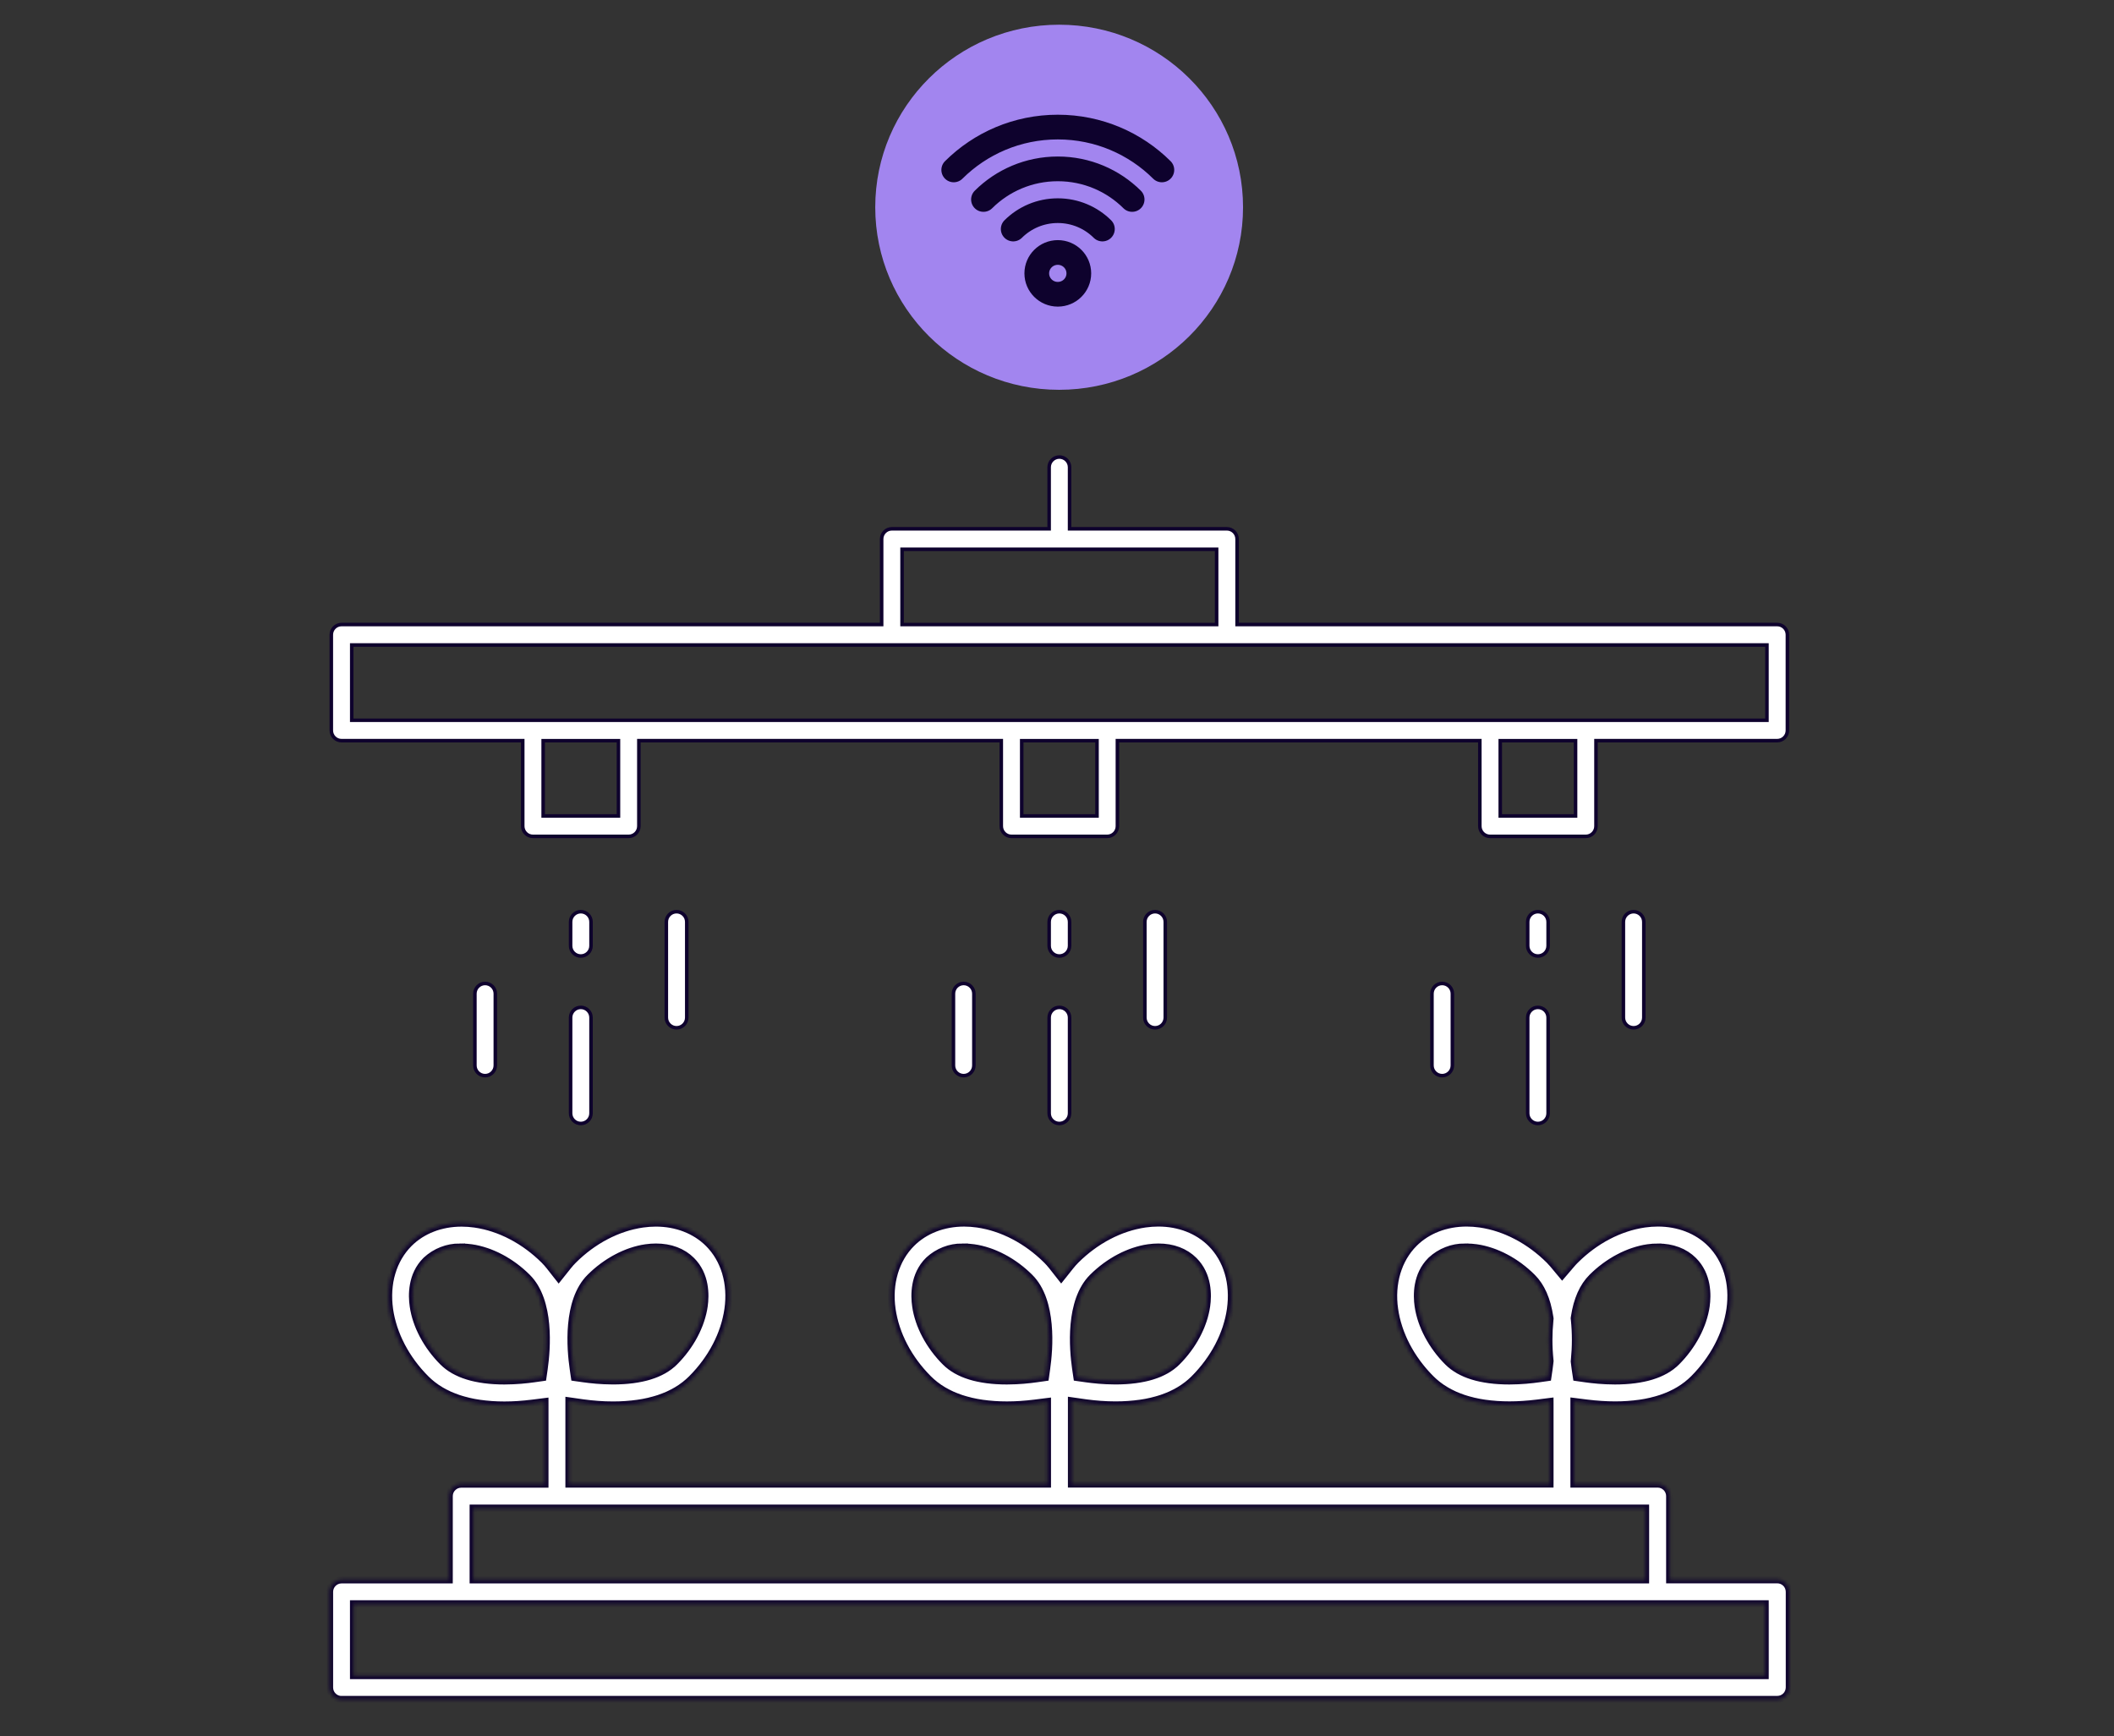
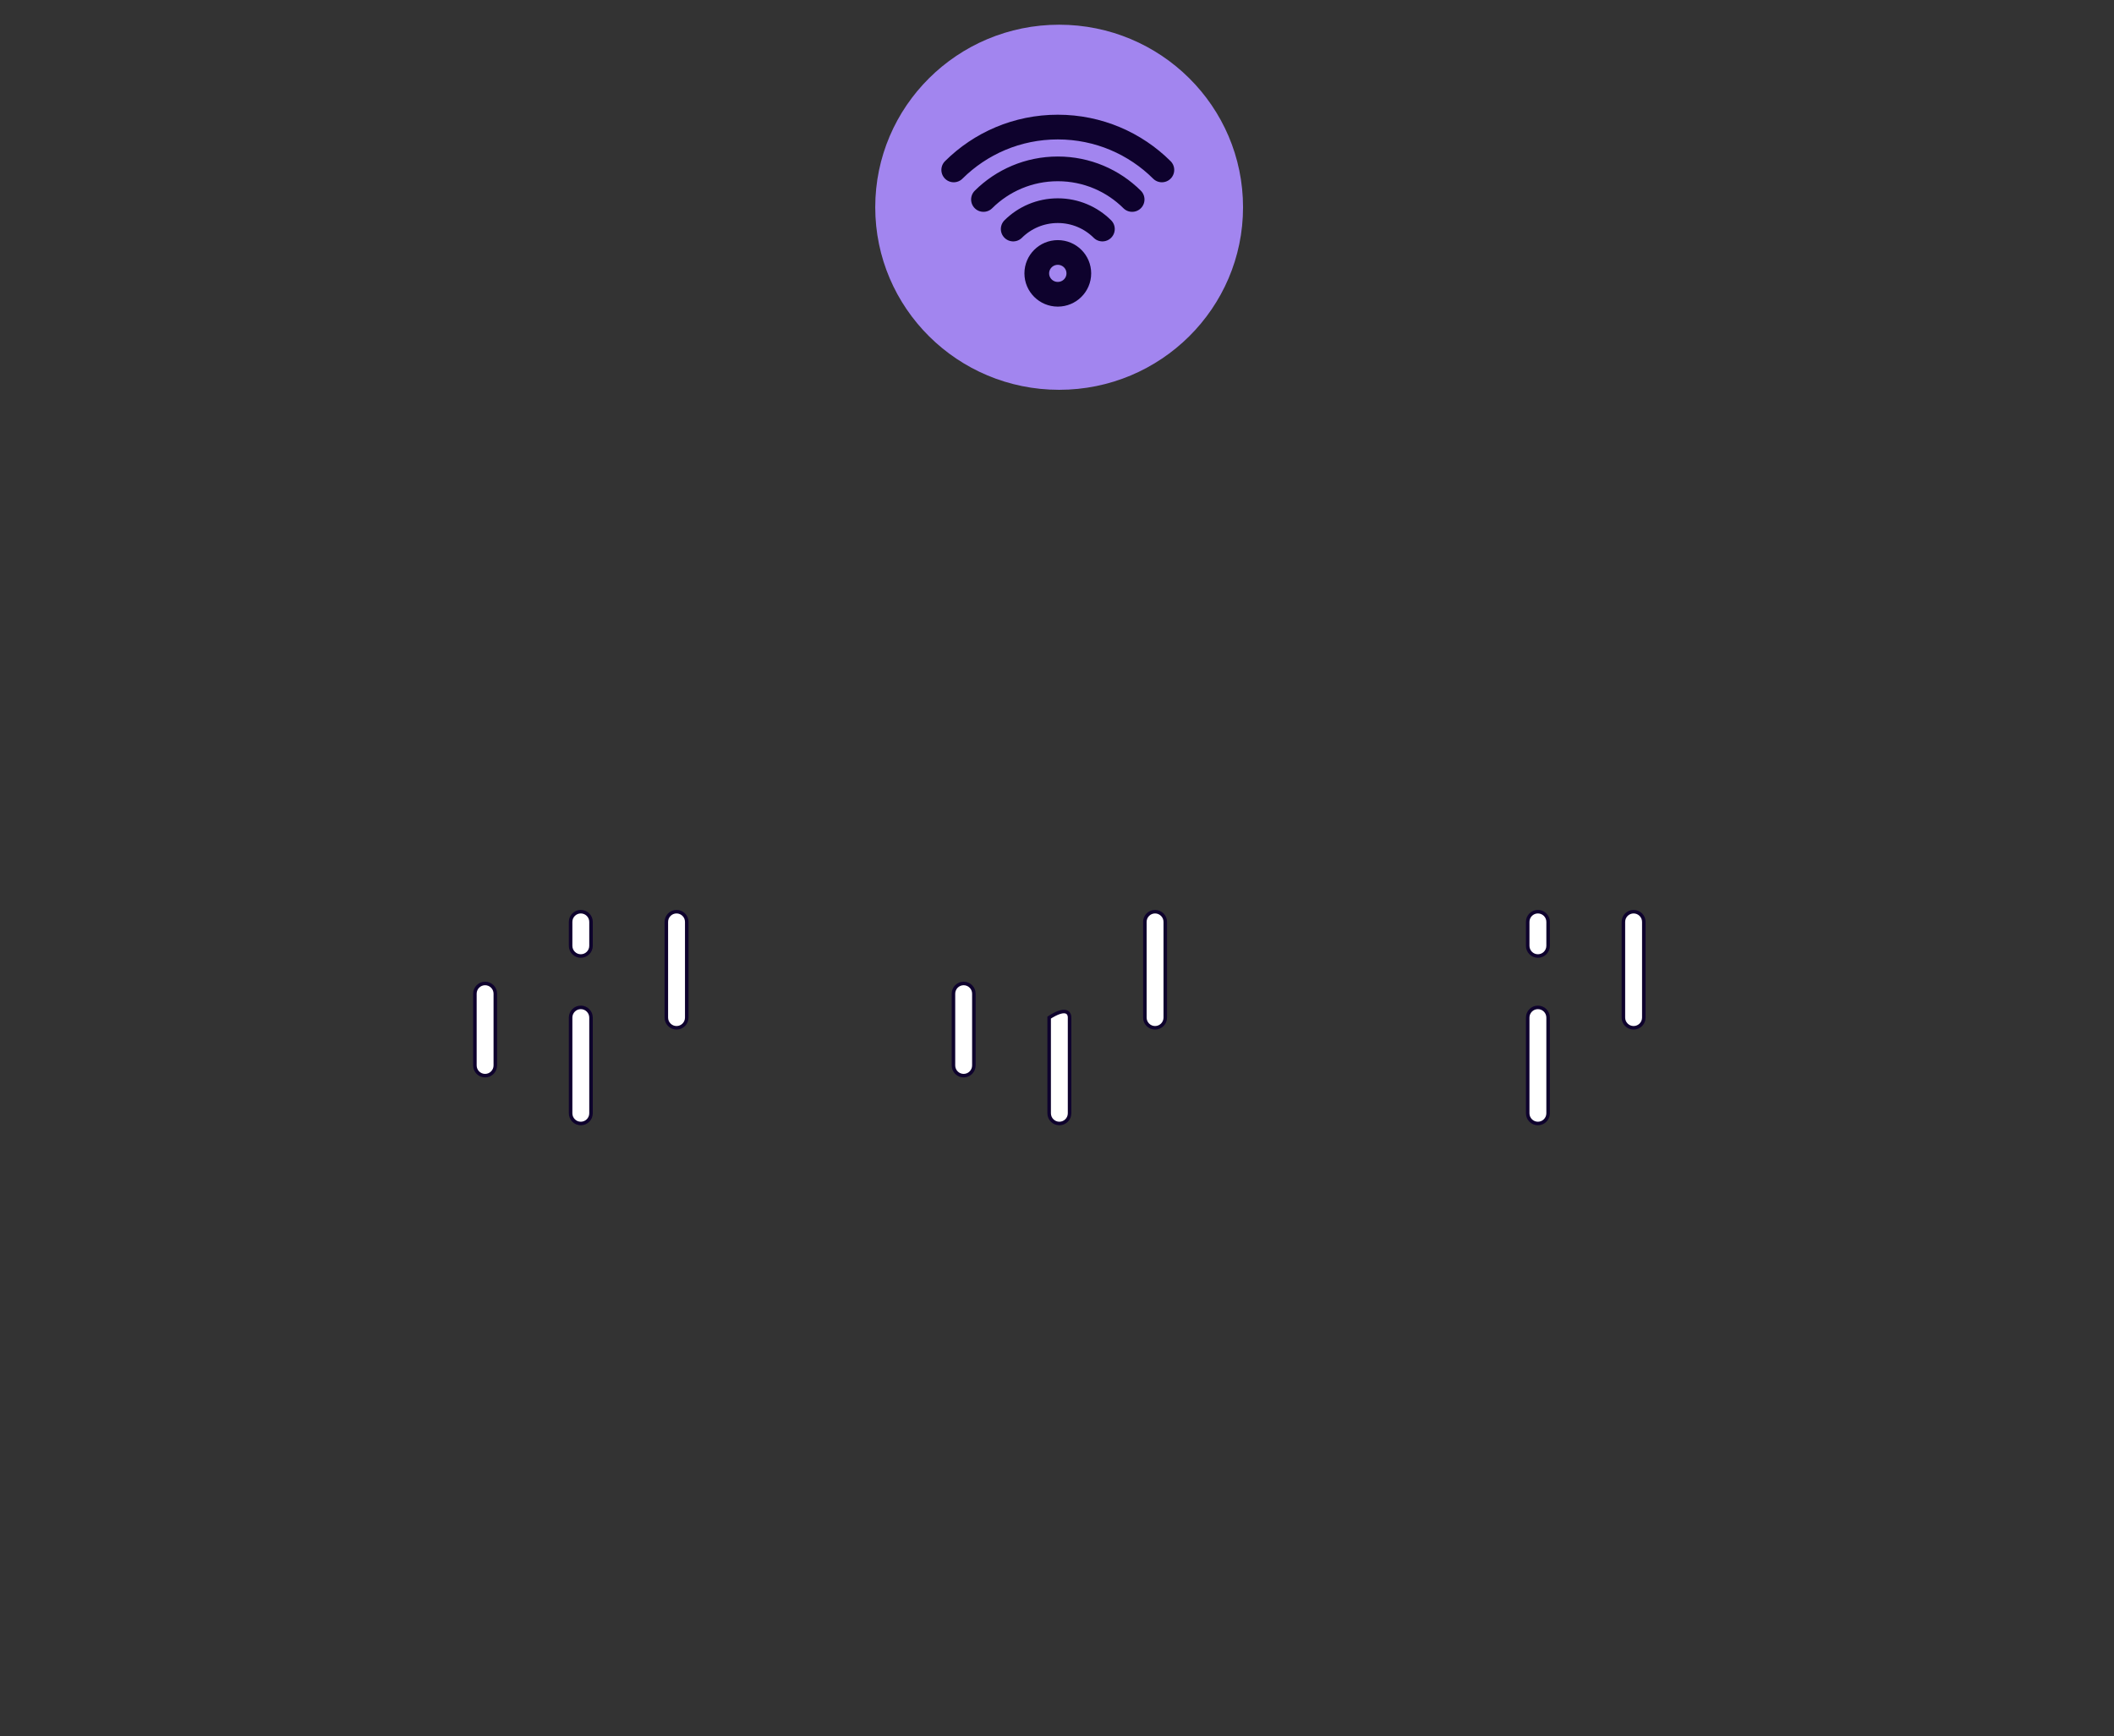
<svg xmlns="http://www.w3.org/2000/svg" width="599" height="492" viewBox="0 0 599 492" fill="none">
  <rect x="0" y="0" width="599" height="492" fill="#333333" stroke="none" />
  <ellipse cx="300.107" cy="58.726" rx="52.107" ry="51.726" fill="#A285EF" />
  <path d="M312.365 64.897C309.131 61.682 304.663 59.693 299.727 59.693C294.792 59.693 290.323 61.682 287.089 64.897M320.791 56.522C315.4 51.163 307.953 47.849 299.727 47.849C291.501 47.849 284.054 51.163 278.664 56.522M329.216 48.147C321.669 40.645 311.243 36.005 299.727 36.005C288.211 36.005 277.785 40.645 270.238 48.147M305.685 77.459C305.685 80.73 303.017 83.381 299.727 83.381C296.437 83.381 293.769 80.73 293.769 77.459C293.769 75.824 294.436 74.343 295.514 73.272C296.593 72.2 298.082 71.537 299.727 71.537C301.372 71.537 302.862 72.2 303.94 73.272C305.018 74.343 305.685 75.824 305.685 77.459Z" stroke="#0E022D" stroke-width="7" stroke-linecap="round" stroke-linejoin="round" />
  <mask id="path-3-inside-1_5569_24490" fill="white">
-     <path d="M96.779 481.563C94.908 481.563 93.387 480.041 93.387 478.17V451.054C93.387 449.183 94.908 447.662 96.779 447.662H127.288V423.93C127.288 422.06 128.809 420.538 130.68 420.538H154.411V397.14L150.592 397.622C148.061 397.94 145.476 398.111 142.93 398.111C133.086 398.111 125.603 395.619 120.681 390.705C115.045 385.069 111.389 378.075 110.38 371.01C109.34 363.705 111.35 356.905 115.899 352.348C119.626 348.622 124.912 346.565 130.796 346.565C132.031 346.565 133.296 346.658 134.554 346.837C141.618 347.846 148.605 351.502 154.248 357.138C154.737 357.635 155.211 358.17 155.653 358.722L158.301 362.091L160.971 358.737C161.414 358.178 161.903 357.635 162.407 357.123C168.035 351.494 175.022 347.838 182.086 346.829C183.344 346.65 184.602 346.557 185.836 346.557C191.712 346.557 197.007 348.614 200.749 352.348C205.298 356.89 207.308 363.69 206.26 371.003C205.251 378.067 201.595 385.061 195.959 390.697C191.045 395.611 183.553 398.103 173.702 398.103C170.822 398.103 167.919 397.894 165.07 397.482L161.204 396.931V420.523H296.8V397.125L292.98 397.606C290.45 397.925 287.864 398.095 285.318 398.095C275.475 398.095 267.991 395.604 263.07 390.69C257.434 385.054 253.777 378.059 252.768 370.995C251.728 363.69 253.739 356.89 258.288 352.333C262.014 348.606 267.3 346.549 273.185 346.549C274.419 346.549 275.684 346.643 276.942 346.821C284.006 347.83 290.993 351.487 296.637 357.123C297.126 357.619 297.599 358.155 298.042 358.706L300.689 362.075L303.359 358.722C303.81 358.163 304.291 357.619 304.795 357.107C310.424 351.487 317.41 347.822 324.475 346.813C325.732 346.635 326.99 346.542 328.224 346.542C334.101 346.542 339.395 348.599 343.137 352.333C347.686 356.874 349.696 363.674 348.648 370.987C347.639 378.051 343.983 385.038 338.347 390.682C333.433 395.596 325.942 398.087 316.091 398.087C313.211 398.087 310.307 397.878 307.458 397.467L303.592 396.915V420.507H439.188V397.11L435.368 397.591C432.83 397.909 430.253 398.08 427.706 398.08C417.863 398.08 410.379 395.588 405.458 390.674C399.822 385.038 396.166 378.044 395.156 370.987C394.116 363.682 396.127 356.882 400.676 352.325C404.402 348.599 409.689 346.542 415.573 346.542C416.807 346.542 418.073 346.635 419.33 346.813C426.395 347.822 433.381 351.479 439.025 357.115C439.374 357.464 439.723 357.852 440.065 358.256L442.635 361.338L445.243 358.287C445.623 357.844 445.973 357.456 446.314 357.123C451.95 351.487 458.945 347.822 466.009 346.813C467.266 346.635 468.524 346.542 469.758 346.542C475.635 346.542 480.929 348.599 484.671 352.333C489.22 356.874 491.231 363.674 490.183 370.987C489.174 378.051 485.517 385.038 479.881 390.682C474.967 395.596 467.476 398.087 457.625 398.087C455.017 398.08 452.377 397.909 449.784 397.583L445.973 397.102V420.515H469.704C471.575 420.515 473.097 422.036 473.097 423.907V447.639H503.605C505.476 447.639 506.997 449.16 506.997 451.031V478.147C506.997 480.018 505.476 481.539 503.605 481.539H96.826L96.779 481.563ZM100.164 474.778H500.166V454.439H100.164V474.778ZM134.065 447.662H466.273V427.323H134.065V447.662ZM415.022 353.342C411.49 353.342 408.113 354.662 405.52 357.053L405.427 357.146C401.274 361.283 401.39 367.012 401.832 370.063C402.624 375.598 405.683 381.374 410.224 385.915C413.78 389.478 419.648 391.287 427.668 391.287C431.052 391.287 434.103 390.953 436.067 390.674L438.575 390.317L438.939 387.809C439.025 387.243 439.095 386.637 439.157 386.008L439.196 385.659L439.165 385.31C438.784 381.576 438.784 377.787 439.157 374.046L439.196 373.627L439.134 373.207C438.396 368.27 436.735 364.482 434.181 361.943C429.655 357.402 423.879 354.343 418.337 353.559C417.421 353.427 416.489 353.357 415.557 353.357C415.379 353.357 415.2 353.35 415.022 353.35V353.342ZM272.649 353.342C269.117 353.342 265.748 354.662 263.147 357.053L263.054 357.146C258.901 361.283 259.017 367.012 259.46 370.063C260.244 375.598 263.31 381.374 267.852 385.915C271.407 389.478 277.276 391.287 285.295 391.287C288.68 391.287 291.73 390.953 293.694 390.674L296.21 390.317L296.567 387.802C297.359 382.251 298.492 368.627 291.808 361.959C287.274 357.417 281.499 354.359 275.956 353.567C275.04 353.435 274.108 353.365 273.177 353.365C272.998 353.365 272.82 353.357 272.641 353.357L272.649 353.342ZM130.276 353.342C126.744 353.342 123.375 354.662 120.774 357.053L120.681 357.146C116.528 361.283 116.645 367.012 117.087 370.063C117.871 375.598 120.937 381.374 125.479 385.915C129.034 389.478 134.903 391.287 142.922 391.287C146.307 391.287 149.358 390.953 151.322 390.674L153.837 390.317L154.194 387.802C154.986 382.251 156.119 368.627 149.435 361.959C144.902 357.417 139.126 354.359 133.583 353.567C132.667 353.435 131.736 353.365 130.804 353.365C130.626 353.365 130.447 353.357 130.269 353.357L130.276 353.342ZM469.766 353.35C468.827 353.35 467.872 353.42 466.925 353.559C461.39 354.351 455.614 357.41 451.073 361.951C448.527 364.49 446.858 368.247 446.12 373.114L446.058 373.533L446.105 373.96C446.493 377.749 446.485 381.591 446.105 385.38L446.066 385.737L446.105 386.094C446.167 386.692 446.244 387.266 446.322 387.817L446.695 390.317L449.194 390.674C451.158 390.953 454.209 391.287 457.586 391.287C465.613 391.287 471.482 389.478 475.045 385.915C479.586 381.382 482.645 375.606 483.437 370.063C483.872 367.02 483.988 361.291 479.835 357.153C477.343 354.669 473.865 353.357 469.766 353.357V353.35ZM328.24 353.35C327.3 353.35 326.345 353.42 325.398 353.559C319.863 354.351 314.088 357.41 309.546 361.951C302.824 368.666 303.98 382.267 304.788 387.802L305.153 390.309L307.66 390.666C309.624 390.946 312.675 391.28 316.052 391.28C324.079 391.28 329.947 389.471 333.511 385.907C338.052 381.374 341.111 375.598 341.902 370.056C342.337 367.012 342.454 361.283 338.3 357.146C335.809 354.661 332.331 353.35 328.232 353.35H328.24ZM185.867 353.35C184.928 353.35 183.973 353.42 183.026 353.559C177.491 354.351 171.715 357.41 167.174 361.951C160.451 368.666 161.608 382.267 162.415 387.802L162.78 390.309L165.287 390.666C167.251 390.946 170.302 391.28 173.679 391.28C181.706 391.28 187.575 389.471 191.138 385.907C195.679 381.374 198.738 375.598 199.53 370.056C199.964 367.012 200.081 361.283 195.935 357.146C193.444 354.661 189.966 353.35 185.867 353.35Z" />
-   </mask>
-   <path d="M96.779 481.563C94.908 481.563 93.387 480.041 93.387 478.17V451.054C93.387 449.183 94.908 447.662 96.779 447.662H127.288V423.93C127.288 422.06 128.809 420.538 130.68 420.538H154.411V397.14L150.592 397.622C148.061 397.94 145.476 398.111 142.93 398.111C133.086 398.111 125.603 395.619 120.681 390.705C115.045 385.069 111.389 378.075 110.38 371.01C109.34 363.705 111.35 356.905 115.899 352.348C119.626 348.622 124.912 346.565 130.796 346.565C132.031 346.565 133.296 346.658 134.554 346.837C141.618 347.846 148.605 351.502 154.248 357.138C154.737 357.635 155.211 358.17 155.653 358.722L158.301 362.091L160.971 358.737C161.414 358.178 161.903 357.635 162.407 357.123C168.035 351.494 175.022 347.838 182.086 346.829C183.344 346.65 184.602 346.557 185.836 346.557C191.712 346.557 197.007 348.614 200.749 352.348C205.298 356.89 207.308 363.69 206.26 371.003C205.251 378.067 201.595 385.061 195.959 390.697C191.045 395.611 183.553 398.103 173.702 398.103C170.822 398.103 167.919 397.894 165.07 397.482L161.204 396.931V420.523H296.8V397.125L292.98 397.606C290.45 397.925 287.864 398.095 285.318 398.095C275.475 398.095 267.991 395.604 263.07 390.69C257.434 385.054 253.777 378.059 252.768 370.995C251.728 363.69 253.739 356.89 258.288 352.333C262.014 348.606 267.3 346.549 273.185 346.549C274.419 346.549 275.684 346.643 276.942 346.821C284.006 347.83 290.993 351.487 296.637 357.123C297.126 357.619 297.599 358.155 298.042 358.706L300.689 362.075L303.359 358.722C303.81 358.163 304.291 357.619 304.795 357.107C310.424 351.487 317.41 347.822 324.475 346.813C325.732 346.635 326.99 346.542 328.224 346.542C334.101 346.542 339.395 348.599 343.137 352.333C347.686 356.874 349.696 363.674 348.648 370.987C347.639 378.051 343.983 385.038 338.347 390.682C333.433 395.596 325.942 398.087 316.091 398.087C313.211 398.087 310.307 397.878 307.458 397.467L303.592 396.915V420.507H439.188V397.11L435.368 397.591C432.83 397.909 430.253 398.08 427.706 398.08C417.863 398.08 410.379 395.588 405.458 390.674C399.822 385.038 396.166 378.044 395.156 370.987C394.116 363.682 396.127 356.882 400.676 352.325C404.402 348.599 409.689 346.542 415.573 346.542C416.807 346.542 418.073 346.635 419.33 346.813C426.395 347.822 433.381 351.479 439.025 357.115C439.374 357.464 439.723 357.852 440.065 358.256L442.635 361.338L445.243 358.287C445.623 357.844 445.973 357.456 446.314 357.123C451.95 351.487 458.945 347.822 466.009 346.813C467.266 346.635 468.524 346.542 469.758 346.542C475.635 346.542 480.929 348.599 484.671 352.333C489.22 356.874 491.231 363.674 490.183 370.987C489.174 378.051 485.517 385.038 479.881 390.682C474.967 395.596 467.476 398.087 457.625 398.087C455.017 398.08 452.377 397.909 449.784 397.583L445.973 397.102V420.515H469.704C471.575 420.515 473.097 422.036 473.097 423.907V447.639H503.605C505.476 447.639 506.997 449.16 506.997 451.031V478.147C506.997 480.018 505.476 481.539 503.605 481.539H96.826L96.779 481.563ZM100.164 474.778H500.166V454.439H100.164V474.778ZM134.065 447.662H466.273V427.323H134.065V447.662ZM415.022 353.342C411.49 353.342 408.113 354.662 405.52 357.053L405.427 357.146C401.274 361.283 401.39 367.012 401.832 370.063C402.624 375.598 405.683 381.374 410.224 385.915C413.78 389.478 419.648 391.287 427.668 391.287C431.052 391.287 434.103 390.953 436.067 390.674L438.575 390.317L438.939 387.809C439.025 387.243 439.095 386.637 439.157 386.008L439.196 385.659L439.165 385.31C438.784 381.576 438.784 377.787 439.157 374.046L439.196 373.627L439.134 373.207C438.396 368.27 436.735 364.482 434.181 361.943C429.655 357.402 423.879 354.343 418.337 353.559C417.421 353.427 416.489 353.357 415.557 353.357C415.379 353.357 415.2 353.35 415.022 353.35V353.342ZM272.649 353.342C269.117 353.342 265.748 354.662 263.147 357.053L263.054 357.146C258.901 361.283 259.017 367.012 259.46 370.063C260.244 375.598 263.31 381.374 267.852 385.915C271.407 389.478 277.276 391.287 285.295 391.287C288.68 391.287 291.73 390.953 293.694 390.674L296.21 390.317L296.567 387.802C297.359 382.251 298.492 368.627 291.808 361.959C287.274 357.417 281.499 354.359 275.956 353.567C275.04 353.435 274.108 353.365 273.177 353.365C272.998 353.365 272.82 353.357 272.641 353.357L272.649 353.342ZM130.276 353.342C126.744 353.342 123.375 354.662 120.774 357.053L120.681 357.146C116.528 361.283 116.645 367.012 117.087 370.063C117.871 375.598 120.937 381.374 125.479 385.915C129.034 389.478 134.903 391.287 142.922 391.287C146.307 391.287 149.358 390.953 151.322 390.674L153.837 390.317L154.194 387.802C154.986 382.251 156.119 368.627 149.435 361.959C144.902 357.417 139.126 354.359 133.583 353.567C132.667 353.435 131.736 353.365 130.804 353.365C130.626 353.365 130.447 353.357 130.269 353.357L130.276 353.342ZM469.766 353.35C468.827 353.35 467.872 353.42 466.925 353.559C461.39 354.351 455.614 357.41 451.073 361.951C448.527 364.49 446.858 368.247 446.12 373.114L446.058 373.533L446.105 373.96C446.493 377.749 446.485 381.591 446.105 385.38L446.066 385.737L446.105 386.094C446.167 386.692 446.244 387.266 446.322 387.817L446.695 390.317L449.194 390.674C451.158 390.953 454.209 391.287 457.586 391.287C465.613 391.287 471.482 389.478 475.045 385.915C479.586 381.382 482.645 375.606 483.437 370.063C483.872 367.02 483.988 361.291 479.835 357.153C477.343 354.669 473.865 353.357 469.766 353.357V353.35ZM328.24 353.35C327.3 353.35 326.345 353.42 325.398 353.559C319.863 354.351 314.088 357.41 309.546 361.951C302.824 368.666 303.98 382.267 304.788 387.802L305.153 390.309L307.66 390.666C309.624 390.946 312.675 391.28 316.052 391.28C324.079 391.28 329.947 389.471 333.511 385.907C338.052 381.374 341.111 375.598 341.902 370.056C342.337 367.012 342.454 361.283 338.3 357.146C335.809 354.661 332.331 353.35 328.232 353.35H328.24ZM185.867 353.35C184.928 353.35 183.973 353.42 183.026 353.559C177.491 354.351 171.715 357.41 167.174 361.951C160.451 368.666 161.608 382.267 162.415 387.802L162.78 390.309L165.287 390.666C167.251 390.946 170.302 391.28 173.679 391.28C181.706 391.28 187.575 389.471 191.138 385.907C195.679 381.374 198.738 375.598 199.53 370.056C199.964 367.012 200.081 361.283 195.935 357.146C193.444 354.661 189.966 353.35 185.867 353.35Z" fill="white" stroke="#0E022D" stroke-width="2" mask="url(#path-3-inside-1_5569_24490)" />
-   <path d="M419.31 210.364V209.864H418.81H317.115H316.615V210.364V234.095C316.615 235.69 315.318 236.987 313.723 236.987H286.607C285.012 236.987 283.714 235.69 283.714 234.095V210.364V209.864H283.214H181.52H181.02V210.364V234.095C181.02 235.69 179.722 236.987 178.127 236.987H151.011C149.416 236.987 148.119 235.69 148.119 234.095V210.364V209.864H147.619H96.771C95.177 209.864 93.879 208.566 93.879 206.971V179.855C93.879 178.26 95.177 176.963 96.771 176.963H249.314H249.814V176.463V152.731C249.814 151.137 251.111 149.839 252.706 149.839H296.776H297.276V149.339V132.392C297.276 130.798 298.574 129.5 300.169 129.5C301.763 129.5 303.061 130.798 303.061 132.392V149.339V149.839H303.561H347.631C349.226 149.839 350.524 151.137 350.524 152.731V176.463V176.963H351.024H503.566C505.161 176.963 506.458 178.26 506.458 179.855V206.971C506.458 208.566 505.161 209.864 503.566 209.864H452.719H452.219V210.364V234.095C452.219 235.69 450.921 236.987 449.326 236.987H422.21H422.202C420.608 236.987 419.31 235.69 419.31 234.095V210.364ZM425.095 230.71V231.21H425.595H445.934H446.434V230.71V210.371V209.871H445.934H425.595H425.095V210.371V230.71ZM289.499 230.71V231.21H289.999H310.338H310.838V230.71V210.371V209.871H310.338H289.999H289.499V210.371V230.71ZM153.904 230.71V231.21H154.404H174.743H175.243V230.71V210.371V209.871H174.743H154.404H153.904V210.371V230.71ZM99.664 203.594V204.094H100.164H500.166H500.666V203.594V183.255V182.755H500.166H100.164H99.664V183.255V203.594ZM255.598 176.47V176.97H256.098H344.231H344.731V176.47V156.132V155.632H344.231H256.098H255.598V156.132V176.47Z" fill="white" stroke="#0E022D" />
+     </mask>
  <path d="M164.572 270.889C162.977 270.889 161.68 269.591 161.68 267.996V261.219C161.68 259.624 162.977 258.327 164.572 258.327C166.167 258.327 167.465 259.624 167.465 261.219V267.996C167.465 269.591 166.167 270.889 164.572 270.889Z" fill="white" stroke="#0E022D" />
  <path d="M164.572 318.343C162.977 318.343 161.68 317.046 161.68 315.451V288.335C161.68 286.74 162.977 285.442 164.572 285.442C166.167 285.442 167.465 286.74 167.465 288.335V315.451C167.465 317.046 166.167 318.343 164.572 318.343Z" fill="white" stroke="#0E022D" />
  <path d="M191.697 291.228C190.102 291.228 188.805 289.93 188.805 288.335V261.219C188.805 259.624 190.102 258.327 191.697 258.327C193.292 258.327 194.59 259.624 194.59 261.219V288.335C194.59 289.93 193.292 291.228 191.697 291.228Z" fill="white" stroke="#0E022D" />
  <path d="M137.455 304.789C135.86 304.789 134.562 303.491 134.562 301.896V281.558C134.562 279.963 135.86 278.665 137.455 278.665C139.05 278.665 140.347 279.963 140.347 281.558V301.896C140.347 303.491 139.05 304.789 137.455 304.789Z" fill="white" stroke="#0E022D" />
-   <path d="M300.17 270.889C298.575 270.889 297.277 269.591 297.277 267.996V261.219C297.277 259.624 298.575 258.327 300.17 258.327C301.764 258.327 303.062 259.624 303.062 261.219V267.996C303.062 269.591 301.765 270.889 300.17 270.889Z" fill="white" stroke="#0E022D" />
-   <path d="M300.17 318.343C298.575 318.343 297.277 317.046 297.277 315.451V288.335C297.277 286.74 298.575 285.442 300.17 285.442C301.764 285.442 303.062 286.74 303.062 288.335V315.451C303.062 317.046 301.764 318.343 300.17 318.343Z" fill="white" stroke="#0E022D" />
+   <path d="M300.17 318.343C298.575 318.343 297.277 317.046 297.277 315.451V288.335C301.764 285.442 303.062 286.74 303.062 288.335V315.451C303.062 317.046 301.764 318.343 300.17 318.343Z" fill="white" stroke="#0E022D" />
  <path d="M327.287 291.228C325.692 291.228 324.395 289.93 324.395 288.335V261.219C324.395 259.624 325.692 258.327 327.287 258.327C328.882 258.327 330.179 259.624 330.179 261.219V288.335C330.179 289.93 328.882 291.228 327.287 291.228Z" fill="white" stroke="#0E022D" />
  <path d="M273.053 304.789C271.458 304.789 270.16 303.491 270.16 301.896V281.558C270.16 279.963 271.458 278.665 273.053 278.665C274.647 278.665 275.945 279.963 275.945 281.558V301.896C275.945 303.491 274.647 304.789 273.053 304.789Z" fill="white" stroke="#0E022D" />
  <path d="M435.763 270.889C434.169 270.889 432.871 269.591 432.871 267.996V261.219C432.871 259.624 434.169 258.327 435.763 258.327C437.358 258.327 438.656 259.624 438.656 261.219V267.996C438.656 269.591 437.358 270.889 435.763 270.889Z" fill="white" stroke="#0E022D" />
  <path d="M435.763 318.343C434.169 318.343 432.871 317.046 432.871 315.451V288.335C432.871 286.74 434.169 285.442 435.763 285.442C437.358 285.442 438.656 286.74 438.656 288.335V315.451C438.656 317.046 437.358 318.343 435.763 318.343Z" fill="white" stroke="#0E022D" />
  <path d="M462.881 291.228C461.286 291.228 459.988 289.93 459.988 288.335V261.219C459.988 259.624 461.286 258.327 462.881 258.327C464.475 258.327 465.773 259.624 465.773 261.219V288.335C465.773 289.93 464.475 291.228 462.881 291.228Z" fill="white" stroke="#0E022D" />
-   <path d="M408.638 304.789C407.044 304.789 405.746 303.491 405.746 301.896V281.558C405.746 279.963 407.044 278.665 408.638 278.665C410.233 278.665 411.531 279.963 411.531 281.558V301.896C411.531 303.491 410.233 304.789 408.638 304.789Z" fill="white" stroke="#0E022D" />
</svg>